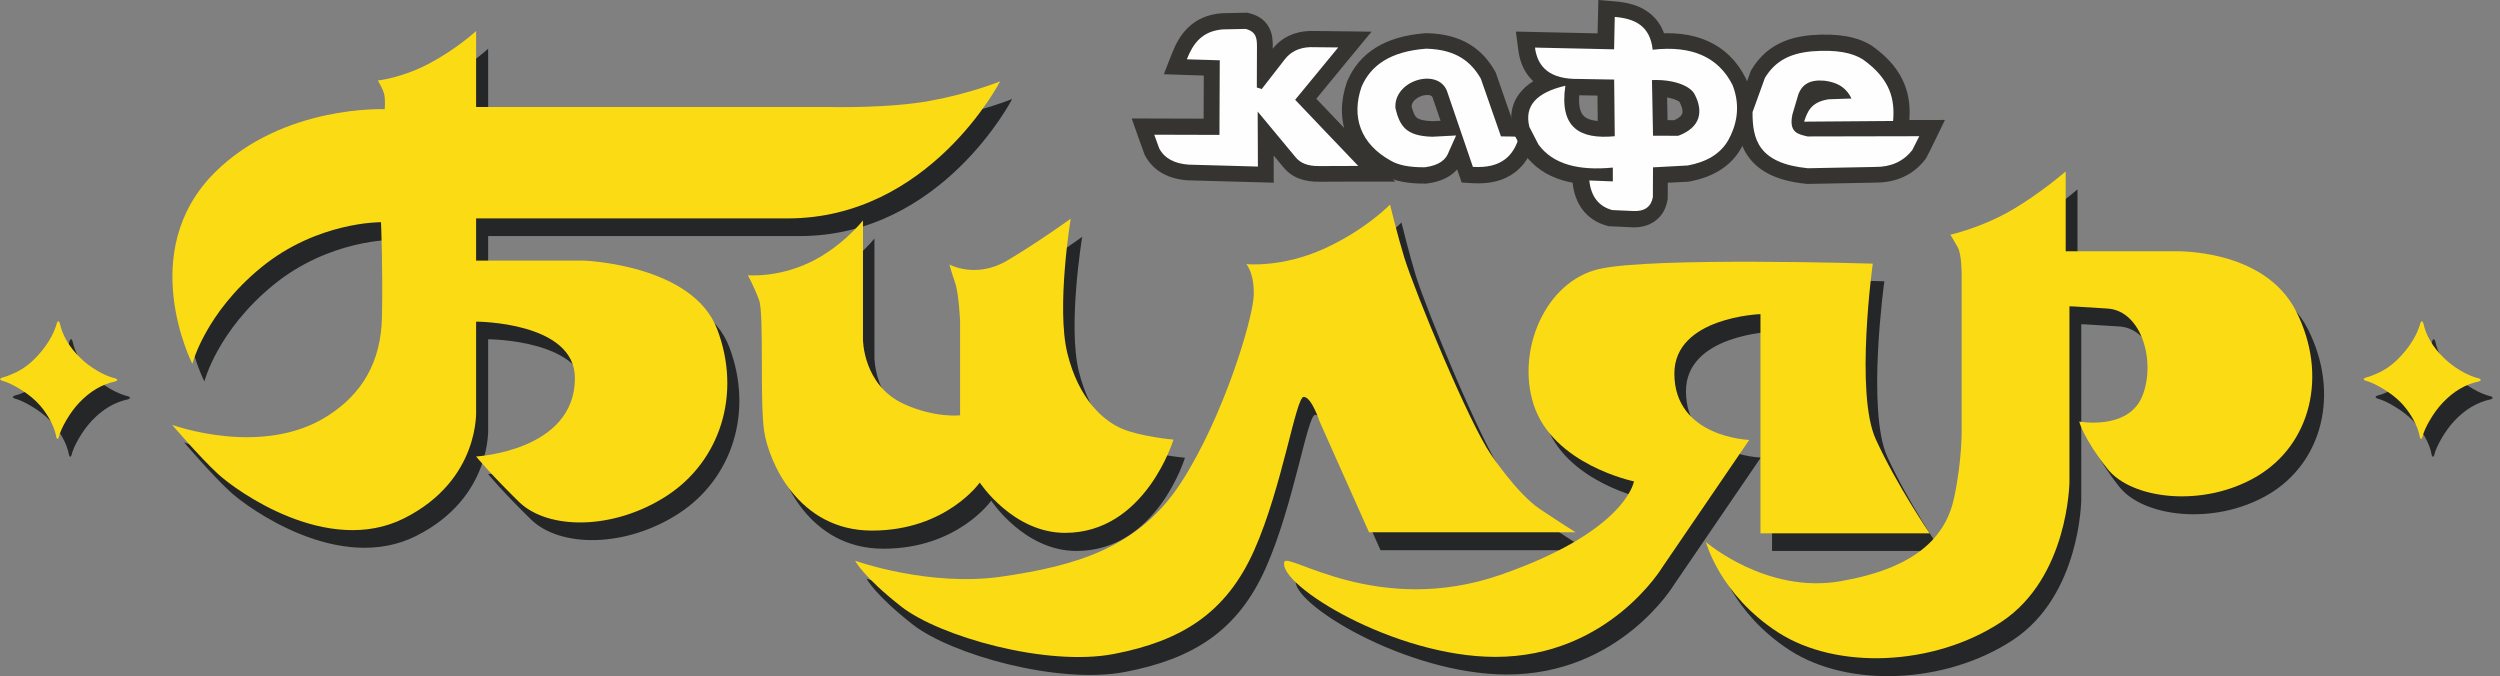
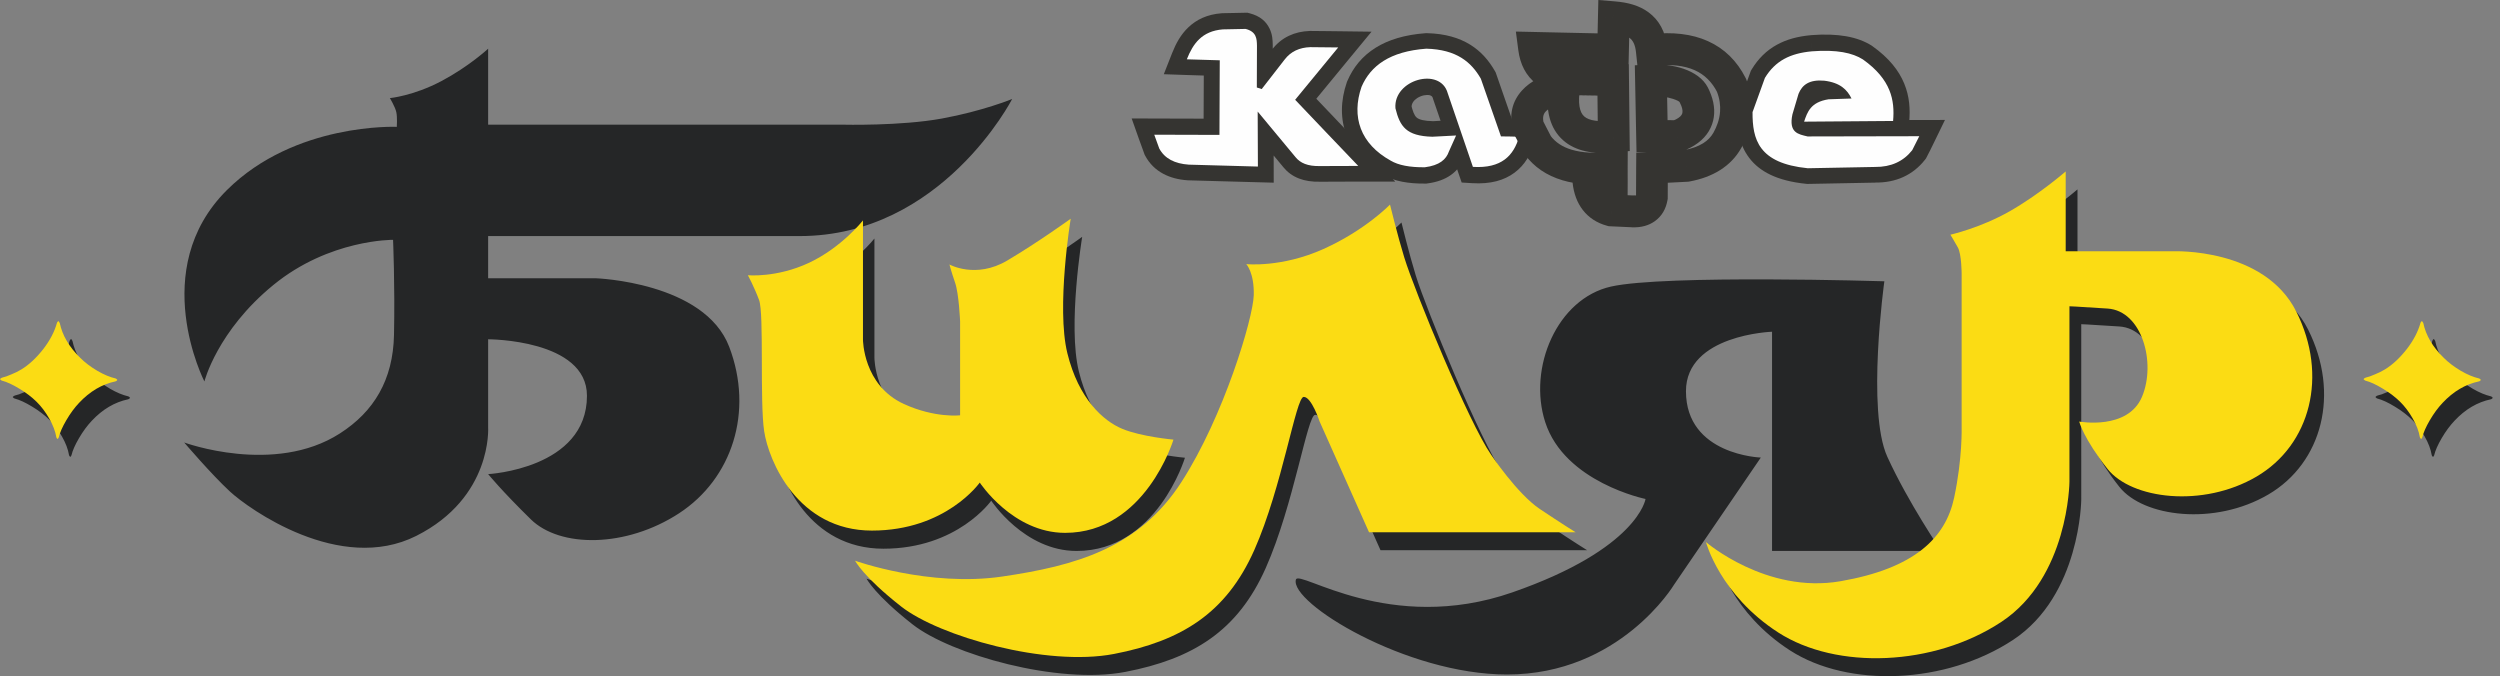
<svg xmlns="http://www.w3.org/2000/svg" width="281" height="76" viewBox="0 0 281 76" fill="none">
  <rect x="0" y="0" width="281" height="76" fill="#808080" stroke="none" />
  <path fill-rule="evenodd" clip-rule="evenodd" d="M273.565 38.093L273.712 38.314C274.004 39.713 274.772 41.02 276.016 42.233C276.54 42.76 277.186 43.251 277.956 43.705C278.676 44.121 279.352 44.403 279.986 44.551C280.098 44.586 280.187 44.717 280.187 44.717C280.187 44.717 280.114 44.845 279.968 44.882C278.456 45.202 277.095 46.003 275.888 47.291C275.377 47.831 274.897 48.48 274.452 49.24C274.007 50.001 273.724 50.644 273.602 51.171L273.529 51.301L273.474 51.356C273.474 51.356 273.364 51.289 273.326 51.155C273.218 50.492 272.953 49.794 272.532 49.058C272.111 48.321 271.639 47.695 271.115 47.18C270.857 46.924 270.564 46.669 270.235 46.418C269.906 46.166 269.546 45.924 269.156 45.691C268.412 45.238 267.76 44.936 267.198 44.79C267.088 44.754 266.998 44.624 266.998 44.624C266.998 44.624 267.094 44.49 267.289 44.44C267.486 44.391 267.71 44.321 267.71 44.321C267.71 44.321 267.984 44.212 268.278 44.091C268.679 43.931 269.051 43.748 269.394 43.539C270.26 43.011 271.089 42.239 271.883 41.221C272.625 40.251 273.132 39.278 273.401 38.296C273.437 38.186 273.565 38.093 273.565 38.093ZM7.998 38.093L8.143 38.314C8.435 39.713 9.204 41.02 10.449 42.233C10.972 42.76 11.618 43.251 12.387 43.705C13.107 44.121 13.785 44.403 14.417 44.551C14.527 44.586 14.62 44.717 14.62 44.717C14.62 44.717 14.546 44.845 14.399 44.882C12.887 45.202 11.528 46.003 10.321 47.291C9.809 47.831 9.33 48.48 8.884 49.24C8.438 50.001 8.155 50.644 8.033 51.171L7.96 51.301L7.905 51.356C7.905 51.356 7.797 51.289 7.759 51.155C7.649 50.492 7.384 49.794 6.963 49.058C6.543 48.321 6.07 47.695 5.546 47.18C5.288 46.924 4.997 46.669 4.666 46.418C4.339 46.166 3.978 45.924 3.589 45.691C2.844 45.238 2.191 44.936 1.631 44.79C1.521 44.754 1.428 44.624 1.428 44.624C1.428 44.624 1.527 44.49 1.722 44.44C1.916 44.391 2.141 44.321 2.141 44.321C2.141 44.321 2.417 44.212 2.71 44.091C3.112 43.931 3.484 43.748 3.825 43.539C4.692 43.011 5.52 42.239 6.314 41.221C7.058 40.251 7.564 39.278 7.832 38.296C7.87 38.186 7.998 38.093 7.998 38.093ZM193.079 62.945C193.079 62.945 199.852 68.787 208.182 67.348C216.513 65.908 220.011 62.482 220.973 57.949C221.922 53.473 221.815 50.063 221.815 49.905V32.8C221.815 32.8 221.814 30.599 221.393 29.837C220.974 29.075 220.552 28.397 220.552 28.397C220.552 28.397 223.917 27.635 227.2 25.773C230.481 23.909 233.51 21.286 233.51 21.286V30.26H245.627C245.627 30.26 255.81 29.837 259.428 37.034C263.046 44.231 261.028 52.022 254.969 55.578C248.912 59.133 240.917 58.118 238.222 54.73C235.531 51.344 235.026 49.397 235.026 49.397C235.026 49.397 240.496 50.412 242.093 46.602C243.693 42.791 242.093 36.95 238.222 36.696C234.354 36.441 233.932 36.441 233.932 36.441L233.933 56.17C233.933 56.17 233.848 66.924 226.275 71.92C218.702 76.916 207.763 77.338 201.198 73.106C194.635 68.872 193.079 62.945 193.079 62.945ZM199.178 61.928V37.287C199.178 37.287 189.502 37.612 189.502 43.97C189.502 51.159 197.916 51.429 197.916 51.429L188.155 65.731C188.155 65.731 182.096 75.814 169.39 75.814C158.033 75.814 144.927 67.731 145.66 65.146C146 63.96 156.182 71.379 169.98 66.586C184.117 61.675 184.959 56.085 184.959 56.085C184.959 56.085 175.871 54.223 173.683 47.45C171.707 41.332 175.028 33.562 181.086 32.207C187.146 30.852 211.801 31.616 211.801 31.616C211.801 31.616 209.781 46.18 212.136 51.344C214.494 56.509 218.196 61.928 218.196 61.928H199.178ZM141.37 31.7C141.37 31.7 145.325 32.122 150.037 30.005C154.748 27.89 157.525 25.011 157.525 25.011C157.525 25.011 158.389 28.548 159.125 30.938C160.329 34.852 166.415 49.567 168.886 53.122C168.886 53.122 171.83 57.525 174.356 59.218C176.879 60.912 178.393 61.843 178.393 61.843H155.169L149.617 49.397C149.617 49.397 148.711 46.624 147.829 46.624C146.945 46.624 145.43 56.721 142.274 63.834C139.119 70.945 134.071 74.057 126.497 75.519C118.923 76.979 106.869 73.551 102.578 70.184C98.286 66.818 97.403 65.041 97.403 65.041C97.403 65.041 105.734 68.025 113.938 66.818C122.144 65.611 129.272 63.643 134.071 56.213C138.867 48.783 142.147 37.734 142.211 35.193C142.274 32.652 141.37 31.7 141.37 31.7ZM85.35 32.969C85.35 32.969 88.567 33.286 92.228 31.573C95.888 29.857 98.286 26.809 98.286 26.809V40.21C98.286 40.21 98.286 45.345 102.893 47.45C106.396 49.048 109.204 48.719 109.204 48.719V38.177C109.204 38.177 109.078 35.066 108.636 33.795C108.195 32.526 108.005 31.764 108.005 31.764C108.005 31.764 110.972 33.414 114.505 31.319C118.041 29.223 121.638 26.62 121.638 26.62C121.638 26.62 119.996 36.591 121.26 41.733C122.522 46.878 125.299 49.355 127.443 50.243C129.589 51.132 133.187 51.45 133.187 51.45C133.187 51.45 130.031 61.928 121.005 61.928C115.116 61.928 111.414 56.277 111.414 56.277C111.414 56.277 107.627 61.675 99.296 61.675C90.966 61.675 87.684 53.863 87.178 50.498C86.674 47.131 87.178 37.289 86.611 35.764C86.043 34.239 85.35 32.969 85.35 32.969ZM20.703 49.736C20.703 49.736 30.826 53.458 38.205 48.719C42.031 46.262 44.18 42.707 44.285 37.644C44.402 32.07 44.18 26.958 44.18 26.958C44.18 26.958 37.027 26.873 30.716 32.04C24.406 37.203 22.975 42.876 22.975 42.876C22.975 42.876 16.528 30.298 25.499 21.37C33.157 13.749 44.6 14.258 44.6 14.258C44.6 14.258 44.673 13.219 44.548 12.617C44.422 12.013 43.822 11.029 43.822 11.029C43.822 11.029 46.473 10.774 49.596 9.124C52.721 7.472 54.867 5.472 54.867 5.472V14.013H94.752C94.752 14.013 101.232 14.173 105.859 13.325C110.488 12.48 113.769 11.125 113.769 11.125C113.769 11.125 105.859 26.535 89.871 26.535C73.884 26.533 54.867 26.535 54.867 26.535V31.278H66.984C66.984 31.278 79.185 31.698 81.963 38.982C84.738 46.264 82.298 53.799 76.324 57.696C70.35 61.59 62.946 61.59 59.663 58.371C56.381 55.155 54.867 53.291 54.867 53.291C54.867 53.291 65.974 52.699 65.974 44.485C65.974 38.133 54.867 38.135 54.867 38.135V48.042C54.867 48.042 55.371 55.916 46.787 60.235C38.205 64.553 27.939 57.187 25.836 55.239C23.733 53.291 20.703 49.736 20.703 49.736Z" fill="#252627" />
  <path fill-rule="evenodd" clip-rule="evenodd" d="M6.57 36.082L6.715 36.301C7.008 37.702 7.776 39.007 9.019 40.221C9.544 40.747 10.19 41.238 10.96 41.692C11.679 42.108 12.356 42.392 12.99 42.538C13.099 42.575 13.191 42.704 13.191 42.704C13.191 42.704 13.118 42.834 12.971 42.869C11.459 43.189 10.099 43.992 8.892 45.278C8.381 45.818 7.901 46.467 7.456 47.229C7.011 47.99 6.726 48.633 6.605 49.159L6.532 49.29L6.477 49.345C6.477 49.345 6.368 49.277 6.331 49.142C6.221 48.479 5.956 47.781 5.535 47.045C5.113 46.309 4.642 45.684 4.117 45.167C3.86 44.913 3.568 44.657 3.239 44.405C2.909 44.155 2.55 43.911 2.16 43.679C1.416 43.225 0.762 42.925 0.203 42.779C0.093 42.741 0 42.611 0 42.611C0 42.611 0.098 42.477 0.294 42.428C0.488 42.38 0.713 42.308 0.713 42.308C0.713 42.308 0.988 42.201 1.282 42.079C1.684 41.919 2.056 41.735 2.397 41.526C3.263 40.999 4.092 40.227 4.886 39.209C5.628 38.24 6.136 37.266 6.403 36.285C6.441 36.175 6.57 36.082 6.57 36.082Z" fill="#FBDC14" />
-   <path fill-rule="evenodd" clip-rule="evenodd" d="M19.35 47.752C19.35 47.752 29.471 51.475 36.853 46.735C40.678 44.28 42.825 40.724 42.932 35.66C43.048 30.087 42.825 24.974 42.825 24.974C42.825 24.974 35.675 24.89 29.362 30.055C23.052 35.219 21.621 40.893 21.621 40.893C21.621 40.893 15.176 28.315 24.146 19.385C31.803 11.765 43.248 12.274 43.248 12.274C43.248 12.274 43.321 11.236 43.194 10.633C43.068 10.031 42.469 9.046 42.469 9.046C42.469 9.046 45.119 8.791 48.243 7.141C51.366 5.489 53.514 3.489 53.514 3.489V12.03H93.399C93.399 12.03 99.879 12.189 104.506 11.341C109.135 10.495 112.415 9.14 112.415 9.14C112.415 9.14 104.506 24.55 88.519 24.55C72.53 24.55 53.514 24.55 53.514 24.55V29.293H65.63C65.63 29.293 77.832 29.716 80.609 36.998C83.386 44.28 80.946 51.816 74.971 55.712C68.997 59.606 61.591 59.606 58.309 56.388C55.029 53.171 53.514 51.307 53.514 51.307C53.514 51.307 64.621 50.716 64.621 42.502C64.621 36.15 53.514 36.152 53.514 36.152V46.06C53.514 46.06 54.018 53.933 45.435 58.252C36.853 62.57 26.585 55.203 24.483 53.256C22.38 51.307 19.35 47.752 19.35 47.752Z" fill="#FBDC14" />
  <path fill-rule="evenodd" clip-rule="evenodd" d="M84.06 30.934C84.06 30.934 87.279 31.251 90.938 29.537C94.601 27.822 96.998 24.774 96.998 24.774V38.173C96.998 38.173 96.998 43.31 101.605 45.413C105.106 47.011 107.916 46.682 107.916 46.682V36.142C107.916 36.142 107.79 33.03 107.348 31.759C106.908 30.489 106.717 29.729 106.717 29.729C106.717 29.729 109.683 31.379 113.217 29.283C116.751 27.186 120.348 24.583 120.348 24.583C120.348 24.583 118.708 34.554 119.97 39.697C121.232 44.841 124.009 47.318 126.155 48.206C128.301 49.096 131.898 49.413 131.898 49.413C131.898 49.413 128.741 59.893 119.717 59.893C113.828 59.893 110.125 54.242 110.125 54.242C110.125 54.242 106.337 59.638 98.008 59.638C89.678 59.638 86.397 51.828 85.891 48.461C85.386 45.096 85.891 35.252 85.322 33.729C84.755 32.204 84.06 30.934 84.06 30.934Z" fill="#FBDC14" />
  <path fill-rule="evenodd" clip-rule="evenodd" d="M140.082 29.686C140.082 29.686 144.035 30.109 148.749 27.992C153.46 25.876 156.237 22.997 156.237 22.997C156.237 22.997 157.101 26.535 157.836 28.924C159.041 32.838 165.125 47.553 167.598 51.109C167.598 51.109 170.542 55.512 173.066 57.205C175.591 58.897 177.105 59.83 177.105 59.83H153.881L148.327 47.383C148.327 47.383 147.422 44.61 146.539 44.61C145.655 44.61 144.14 54.707 140.986 61.82C137.829 68.931 132.782 72.044 125.208 73.505C117.635 74.965 105.581 71.536 101.29 68.17C96.998 64.804 96.114 63.026 96.114 63.026C96.114 63.026 104.444 66.011 112.65 64.804C120.854 63.597 127.984 61.628 132.782 54.198C137.578 46.77 140.858 35.72 140.922 33.18C140.986 30.639 140.082 29.686 140.082 29.686Z" fill="#FBDC14" />
-   <path fill-rule="evenodd" clip-rule="evenodd" d="M197.877 59.948V35.307C197.877 35.307 188.199 35.63 188.199 41.99C188.199 49.179 196.615 49.447 196.615 49.447L186.853 63.751C186.853 63.751 180.795 73.833 168.088 73.833C156.729 73.833 143.625 65.751 144.359 63.164C144.697 61.98 154.881 69.397 168.678 64.606C182.814 59.694 183.657 54.105 183.657 54.105C183.657 54.105 174.567 52.243 172.38 45.468C170.403 39.352 173.726 31.582 179.784 30.227C185.844 28.872 210.499 29.634 210.499 29.634C210.499 29.634 208.48 44.199 210.834 49.364C213.192 54.529 216.894 59.948 216.894 59.948H197.877Z" fill="#FBDC14" />
  <path fill-rule="evenodd" clip-rule="evenodd" d="M191.751 60.929C191.751 60.929 198.526 66.773 206.857 65.332C215.187 63.894 218.685 60.466 219.647 55.934C220.596 51.459 220.488 48.048 220.488 47.891L220.489 30.785C220.489 30.785 220.486 28.584 220.067 27.823C219.647 27.061 219.224 26.382 219.224 26.382C219.224 26.382 222.59 25.621 225.872 23.757C229.155 21.895 232.184 19.27 232.184 19.27V28.244H244.301C244.301 28.244 254.484 27.823 258.102 35.02C261.72 42.217 259.701 50.006 253.643 53.564C247.586 57.119 239.589 56.103 236.896 52.716C234.205 49.33 233.7 47.382 233.7 47.382C233.7 47.382 239.17 48.397 240.767 44.587C242.366 40.777 240.767 34.935 236.896 34.682C233.026 34.426 232.606 34.426 232.606 34.426V54.157C232.606 54.157 232.521 64.909 224.947 69.905C217.374 74.901 206.437 75.324 199.872 71.091C193.309 66.858 191.751 60.929 191.751 60.929Z" fill="#FBDC14" />
  <path fill-rule="evenodd" clip-rule="evenodd" d="M272.229 36.082L272.376 36.301C272.668 37.702 273.437 39.007 274.68 40.221C275.204 40.747 275.851 41.238 276.619 41.692C277.338 42.108 278.015 42.392 278.649 42.538C278.76 42.575 278.852 42.704 278.852 42.704C278.852 42.704 278.778 42.834 278.631 42.869C277.12 43.189 275.759 43.992 274.552 45.278C274.04 45.818 273.562 46.467 273.115 47.229C272.671 47.99 272.388 48.633 272.266 49.159L272.193 49.29L272.138 49.345C272.138 49.345 272.028 49.277 271.99 49.142C271.882 48.479 271.617 47.781 271.196 47.045C270.774 46.309 270.303 45.684 269.779 45.167C269.521 44.913 269.229 44.657 268.898 44.405C268.569 44.155 268.209 43.911 267.819 43.679C267.077 43.225 266.424 42.925 265.862 42.779C265.752 42.741 265.661 42.611 265.661 42.611C265.661 42.611 265.758 42.477 265.953 42.428C266.15 42.38 266.372 42.308 266.372 42.308C266.372 42.308 266.648 42.201 266.941 42.079C267.343 41.919 267.715 41.735 268.058 41.526C268.924 40.999 269.753 40.227 270.545 39.209C271.289 38.24 271.795 37.266 272.065 36.285C272.101 36.175 272.229 36.082 272.229 36.082Z" fill="#FBDC14" />
  <path d="M135.278 15.132C135.282 13.719 135.289 12.305 135.296 10.889L138.858 10.892C138.85 12.308 138.844 13.722 138.84 15.135L135.278 15.132ZM135.296 10.889C135.302 9.511 135.31 8.13 135.313 6.746L138.875 6.749C138.872 8.133 138.864 9.514 138.858 10.892L135.296 10.889ZM137.151 4.955L138.879 5.003L138.875 6.749L137.095 6.748L137.151 4.955ZM137.037 8.538C136.412 8.522 135.791 8.505 135.174 8.487L135.289 4.904C135.906 4.922 136.526 4.939 137.151 4.955L137.037 8.538ZM135.174 8.487C134.505 8.467 133.877 8.449 133.327 8.429L133.461 4.846C134.13 4.869 134.728 4.887 135.289 4.904L135.174 8.487ZM133.327 8.429L130.811 8.342L131.74 5.984L133.394 6.638L133.327 8.429ZM131.74 5.984C132.17 4.893 132.717 3.882 133.572 3.072L136.014 5.669C135.605 6.057 135.305 6.636 135.048 7.29L131.74 5.984ZM133.572 3.072C134.488 2.201 135.677 1.618 137.306 1.49L137.576 5.059C136.852 5.115 136.36 5.34 136.014 5.669L133.572 3.072ZM137.306 1.49L137.41 1.484L137.442 3.274L137.306 1.49ZM137.41 1.484C137.837 1.476 138.263 1.468 138.69 1.459L138.754 5.039C138.327 5.048 137.901 5.057 137.473 5.065L137.41 1.484ZM138.69 1.459C139.117 1.45 139.544 1.441 139.97 1.432L140.033 5.013C139.606 5.022 139.181 5.032 138.754 5.039L138.69 1.459ZM139.97 1.432L140.202 1.427L140.449 1.49L140.002 3.223L139.97 1.432ZM140.449 1.49C141.651 1.801 142.308 2.418 142.688 3.191L139.496 4.789C139.446 4.686 139.574 4.96 139.554 4.955L140.449 1.49ZM142.688 3.191C143.023 3.873 143.046 4.477 143.057 5.074L139.496 5.151C139.492 4.96 139.504 4.803 139.496 4.789L142.688 3.191ZM143.057 5.074V5.114L141.277 5.112L143.057 5.074ZM143.057 5.114L143.055 5.832L139.493 5.829L139.495 5.111L143.057 5.114ZM143.055 5.832L143.042 9.808L139.481 9.805L139.493 5.829L143.055 5.832ZM140.736 11.52L139.477 11.136L139.481 9.805L141.261 9.807L140.736 11.52ZM141.787 8.092C141.81 8.1 141.933 8.141 142.103 8.197L140.981 11.596C140.963 11.59 140.944 11.584 140.736 11.52L141.787 8.092ZM142.103 8.197C142.11 8.2 142.115 8.202 142.334 8.269L141.281 11.695C141.238 11.683 141.152 11.652 140.981 11.596L142.103 8.197ZM143.204 11.09L142.449 12.055L141.281 11.695L141.809 9.982L143.204 11.09ZM140.411 8.874L140.544 8.706L143.336 10.922L143.204 11.09L140.411 8.874ZM140.544 8.706C141.287 7.755 142.04 6.793 142.955 5.599L145.777 7.784C145.093 8.679 144.209 9.807 143.336 10.922L140.544 8.706ZM145.782 7.769L145.777 7.784L144.366 6.691L145.782 7.769ZM142.95 5.612C143.487 4.899 144.13 4.376 144.866 4.026L146.396 7.26C146.16 7.373 145.954 7.54 145.782 7.769L142.95 5.612ZM144.866 4.026C145.581 3.684 146.367 3.509 147.213 3.48L147.315 7.06C146.963 7.072 146.654 7.136 146.396 7.26L144.866 4.026ZM147.213 3.48L147.281 3.479L147.265 5.271L147.213 3.48ZM147.281 3.479C147.851 3.483 148.377 3.488 148.86 3.494L148.806 7.075C148.24 7.069 147.719 7.065 147.246 7.062L147.281 3.479ZM148.86 3.494C149.385 3.498 149.91 3.504 150.436 3.512L150.381 7.095C149.856 7.088 149.33 7.082 148.806 7.075L148.86 3.494ZM150.436 3.512L154.16 3.561L151.776 6.451L150.409 5.303L150.436 3.512ZM151.776 6.451C151.168 7.188 150.288 8.258 149.414 9.323L146.669 7.037C147.362 6.195 148.06 5.346 149.042 4.155L151.776 6.451ZM149.414 9.323C148.664 10.235 147.92 11.142 146.936 12.333L144.201 10.038C144.858 9.243 145.76 8.144 146.669 7.037L149.414 9.323ZM144.277 12.423L143.186 11.267L144.201 10.038L145.568 11.186L144.277 12.423ZM146.859 9.948C148.284 11.457 149.66 12.896 151.046 14.342L148.484 16.837C147.047 15.334 145.619 13.842 144.277 12.423L146.859 9.948ZM151.046 14.342C152.034 15.374 153.026 16.41 153.948 17.38L151.377 19.864C150.363 18.8 149.423 17.817 148.484 16.837L151.046 14.342ZM153.948 17.38L156.828 20.408L152.654 20.413L152.661 18.622L153.948 17.38ZM152.654 20.413C151.903 20.414 151.174 20.416 150.516 20.417L150.511 16.836C151.275 16.832 151.976 16.832 152.669 16.831L152.654 20.413ZM150.516 20.417C149.804 20.419 149.095 20.422 148.383 20.428L148.379 16.846C149.09 16.84 149.799 16.837 150.511 16.836L150.516 20.417ZM148.339 16.846H148.379L148.38 18.637L148.339 16.846ZM148.421 20.426C147.455 20.451 146.669 20.32 146.018 20.068L147.307 16.718C147.548 16.81 147.882 16.857 148.339 16.846L148.421 20.426ZM146.018 20.068C145.265 19.779 144.697 19.34 144.252 18.796L147.001 16.508C147.071 16.592 147.169 16.665 147.307 16.718L146.018 20.068ZM146.996 16.503L147.001 16.508L145.626 17.653L146.996 16.503ZM144.256 18.8C143.337 17.686 142.543 16.732 141.749 15.779L144.48 13.472C145.361 14.528 146.242 15.586 146.996 16.503L144.256 18.8ZM141.749 15.779C141.162 15.075 140.577 14.371 139.992 13.665L142.723 11.357C143.307 12.064 143.893 12.768 144.48 13.472L141.749 15.779ZM139.577 12.53L139.538 7.513L142.723 11.357L141.357 12.512L139.577 12.53ZM143.138 12.493C143.145 13.539 143.151 14.574 143.154 15.6L139.594 15.616C139.589 14.582 139.585 13.55 139.577 12.53L143.138 12.493ZM143.154 15.6C143.159 16.63 143.16 17.659 143.163 18.683L139.602 18.7C139.6 17.675 139.597 16.647 139.594 15.616L143.154 15.6ZM143.163 18.683L143.167 20.533L141.325 20.483L141.382 18.692L143.163 18.683ZM141.325 20.483C140.007 20.448 138.699 20.411 137.404 20.376L137.518 16.793C138.814 16.828 140.121 16.865 141.44 16.9L141.325 20.483ZM137.404 20.376C136.107 20.34 134.824 20.304 133.553 20.269L133.667 16.686C134.938 16.721 136.221 16.756 137.518 16.793L137.404 20.376ZM133.553 20.269L133.478 20.265L133.61 18.477L133.553 20.269ZM133.478 20.265C132.442 20.193 131.527 19.952 130.742 19.53L132.429 16.372C132.754 16.547 133.194 16.651 133.742 16.689L133.478 20.265ZM130.742 19.53C129.877 19.064 129.201 18.399 128.729 17.52L131.859 15.802C131.995 16.052 132.185 16.241 132.429 16.372L130.742 19.53ZM128.729 17.52L128.651 17.375L128.613 17.268L130.294 16.662L128.729 17.52ZM128.613 17.268C128.451 16.811 128.397 16.665 128.343 16.518L131.686 15.264C131.821 15.63 131.955 15.996 131.975 16.054L128.613 17.268ZM128.343 16.518C128.209 16.151 128.073 15.782 128.051 15.72L131.413 14.505C131.576 14.964 131.631 15.115 131.686 15.264L128.343 16.518ZM128.051 15.72L127.2 13.315L129.739 13.321L129.732 15.112L128.051 15.72ZM129.739 13.321C130.748 13.324 131.583 13.327 132.422 13.33L132.385 16.912C131.436 16.909 130.489 16.904 129.724 16.903L129.739 13.321ZM132.422 13.33C133.976 13.336 135.543 13.342 137.067 13.342L137.052 16.924C135.442 16.924 133.908 16.918 132.385 16.912L132.422 13.33ZM138.84 15.135L138.835 16.924H137.052L137.059 15.133L138.84 15.135Z" fill="#353431" />
  <path d="M137.066 15.162C137.073 12.374 137.093 9.584 137.101 6.777C135.849 6.742 134.619 6.708 133.4 6.667C134.088 4.92 135.092 3.488 137.448 3.303C138.302 3.286 139.155 3.27 140.009 3.251C141.231 3.565 141.267 4.352 141.283 5.141C141.278 6.71 141.272 8.276 141.267 9.835C141.449 9.89 141.632 9.954 141.815 10.011C142.665 8.922 143.529 7.822 144.372 6.72C145.081 5.777 146.071 5.341 147.271 5.3C148.312 5.307 149.363 5.318 150.415 5.332C148.78 7.313 147.17 9.281 145.575 11.215C147.9 13.678 150.282 16.144 152.667 18.651C151.223 18.652 149.811 18.655 148.386 18.666C146.961 18.701 146.148 18.309 145.632 17.681C144.209 15.953 142.782 14.254 141.363 12.541C141.379 14.606 141.383 16.672 141.388 18.721C138.753 18.649 136.157 18.578 133.617 18.506C132.032 18.396 130.907 17.819 130.3 16.691C130.117 16.171 129.922 15.662 129.738 15.141C132.153 15.147 134.589 15.162 137.066 15.162Z" fill="#FEFEFE" />
  <path d="M161.273 16.349C161.501 15.833 161.585 15.645 161.669 15.459L164.909 16.935C164.729 17.332 164.551 17.729 164.522 17.796L161.273 16.349ZM161.669 15.459C161.85 15.057 162.033 14.653 162.079 14.55L165.328 15.996C165.101 16.509 165.005 16.721 164.909 16.935L161.669 15.459ZM163.612 13.483L166.506 13.326L165.328 15.996L163.704 15.273L163.612 13.483ZM163.794 17.063C163.533 17.076 163.111 17.098 162.687 17.119L162.526 13.54C162.832 13.524 163.141 13.509 163.612 13.483L163.794 17.063ZM162.687 17.119C161.873 17.162 161.201 17.194 161.128 17.198L160.938 13.629C162.052 13.563 162.286 13.553 162.526 13.54L162.687 17.119ZM161.128 17.198L160.976 17.206L161.033 15.414L161.128 17.198ZM160.976 17.206C159.052 17.154 157.79 16.712 156.862 15.894L159.224 13.204C159.509 13.455 160.07 13.595 161.09 13.623L160.976 17.206ZM156.862 15.894C155.922 15.062 155.491 13.999 155.16 12.649L158.613 11.78C158.782 12.466 158.953 12.964 159.224 13.204L156.862 15.894ZM155.16 12.649L155.115 12.472L155.108 12.361L156.886 12.215L155.16 12.649ZM155.108 12.361C154.957 10.444 155.958 8.936 157.359 8.026L159.29 11.027C158.909 11.276 158.633 11.645 158.667 12.067L155.108 12.361ZM157.359 8.026C157.964 7.633 158.65 7.356 159.346 7.213L160.051 10.715C159.785 10.77 159.523 10.877 159.29 11.027L157.359 8.026ZM159.346 7.213C160.073 7.063 160.82 7.056 161.51 7.213L160.706 10.706C160.512 10.662 160.285 10.668 160.051 10.715L159.346 7.213ZM161.51 7.213L161.506 7.208L161.108 8.959L161.51 7.213ZM161.506 7.208C162.888 7.52 164.034 8.421 164.478 10.037L161.044 11.005C161 10.841 160.87 10.747 160.71 10.71L161.506 7.208ZM161.075 11.114L161.044 11.005L162.762 10.521L161.075 11.114ZM164.447 9.928C165.299 12.413 164.624 10.46 165.641 13.438L162.277 14.614C162.059 13.976 162.725 15.927 161.075 11.114L164.447 9.928ZM165.641 13.438C165.853 14.06 166.068 14.693 167.278 18.209L163.906 19.395C163.788 19.05 163.152 17.178 162.277 14.614L165.641 13.438ZM165.481 20.589L164.292 20.516L163.906 19.395L165.592 18.802L165.481 20.589ZM165.703 17.014C166.857 17.085 167.622 16.901 168.113 16.537L170.222 19.417C169.072 20.268 167.544 20.716 165.481 20.589L165.703 17.014ZM168.113 16.537C168.575 16.195 168.873 15.622 169.076 14.92L172.498 15.907C172.089 17.325 171.399 18.546 170.222 19.417L168.113 16.537ZM170.839 13.626L173.138 13.684L172.498 15.907L170.788 15.414L170.839 13.626ZM170.734 17.2C166.561 17.096 172.002 17.238 170.361 17.195L170.455 13.612C172.35 13.661 166.918 13.53 170.839 13.626L170.734 17.2ZM170.361 17.195L170.356 17.191L170.408 15.403L170.361 17.195ZM170.356 17.191C169.895 17.178 169.425 17.166 168.739 17.165L168.756 13.582C169.174 13.583 169.823 13.6 170.46 13.617L170.356 17.191ZM168.739 17.165L167.488 17.162L167.07 15.976L168.747 15.374L168.739 17.165ZM167.07 15.976C166.441 14.185 166.049 13.07 165.929 12.724L169.291 11.529C169.924 13.344 170.291 14.393 170.423 14.771L167.07 15.976ZM165.929 12.724C165.551 11.643 165.176 10.564 164.804 9.485L168.166 8.29C168.54 9.369 168.915 10.448 169.291 11.529L165.929 12.724ZM168.026 7.985L168.114 8.138L168.166 8.29L166.485 8.888L168.026 7.985ZM164.944 9.791C164.543 9.095 164.048 8.488 163.361 8.065L165.237 5.013C166.494 5.789 167.357 6.822 168.026 7.985L164.944 9.791ZM163.361 8.065C162.64 7.62 161.663 7.339 160.299 7.303L160.404 3.729C162.457 3.783 164.012 4.259 165.237 5.013L163.361 8.065ZM160.226 3.732L160.296 3.727L160.404 3.729L160.352 5.516L160.226 3.732ZM160.477 7.3C158.74 7.429 157.444 7.815 156.501 8.403L154.628 5.361C156.047 4.477 157.879 3.907 160.226 3.732L160.477 7.3ZM156.501 8.403C155.649 8.935 155.073 9.653 154.704 10.511L151.446 9.093C152.099 7.575 153.119 6.303 154.628 5.361L156.501 8.403ZM151.392 9.218L151.446 9.093L153.075 9.802L151.392 9.218ZM154.757 10.386C154.309 11.686 154.277 12.885 154.681 13.906L151.369 15.251C150.641 13.405 150.658 11.351 151.392 9.218L154.757 10.386ZM154.681 13.906C155.081 14.917 155.92 15.815 157.22 16.534L155.493 19.672C153.434 18.532 152.069 17.017 151.369 15.251L154.681 13.906ZM157.22 16.534L157.264 16.558L156.358 18.104L157.22 16.534ZM157.264 16.558C157.528 16.714 157.876 16.834 158.308 16.918L157.621 20.429C156.775 20.265 156.051 20.004 155.449 19.648L157.264 16.558ZM158.308 16.918C158.821 17.017 159.445 17.063 160.183 17.054L160.207 20.635C159.249 20.646 158.388 20.577 157.621 20.429L158.308 16.918ZM160.415 20.622L160.326 20.634L160.207 20.635L160.195 18.844L160.415 20.622ZM159.976 17.066C160.496 16.999 160.829 16.892 161.024 16.753L163.074 19.674C162.408 20.146 161.544 20.477 160.415 20.622L159.976 17.066ZM161.024 16.753C161.117 16.688 161.177 16.596 161.215 16.49L164.58 17.655C164.309 18.441 163.842 19.131 163.074 19.674L161.024 16.753ZM161.215 16.49L161.273 16.349L162.897 17.072L161.215 16.49Z" fill="#353431" />
  <path d="M162.859 17.027C163.124 16.428 163.4 15.829 163.665 15.229C162.77 15.276 161.877 15.317 160.994 15.369C158.05 15.29 157.347 14.208 156.847 12.17C156.595 8.942 161.898 7.476 162.723 10.477C163.666 13.228 164.605 16.006 165.553 18.757C168.77 18.955 170.138 17.491 170.749 15.369C170.08 15.352 169.388 15.33 168.708 15.33C167.946 13.159 167.191 11 166.446 8.843C165.375 6.985 163.73 5.562 160.313 5.472C156.229 5.775 154.058 7.382 153.036 9.758C151.871 13.137 152.906 16.169 156.319 18.059C157.183 18.571 158.46 18.82 160.156 18.8C161.807 18.588 162.551 17.921 162.859 17.027Z" fill="#FEFEFE" />
  <path d="M177.362 10.702C175.326 10.734 173.8 10.278 172.692 9.426L174.874 6.58C175.35 6.945 176.141 7.139 177.319 7.122L177.362 10.702ZM172.692 9.426C171.499 8.509 170.862 7.213 170.656 5.627L174.183 5.145C174.266 5.785 174.483 6.279 174.874 6.58L172.692 9.426ZM170.656 5.627L170.384 3.548L172.466 3.594L172.419 5.386L170.656 5.627ZM172.466 3.594C173.207 3.611 173.951 3.627 174.696 3.644L174.602 7.227C173.855 7.21 173.113 7.194 172.372 7.177L172.466 3.594ZM174.696 3.644C176.891 3.693 179.111 3.742 181.359 3.79L181.265 7.373C179.017 7.325 176.796 7.276 174.602 7.227L174.696 3.644ZM183.089 5.618L183.046 7.412L181.265 7.373L181.312 5.581L183.089 5.618ZM179.537 5.545C179.547 5.066 179.547 4.877 179.569 3.728L183.13 3.79C183.13 3.854 183.129 3.92 183.089 5.618L179.537 5.545ZM179.569 3.728C179.57 3.665 179.572 3.612 179.611 1.904L183.164 1.977C183.152 2.469 183.153 2.641 183.13 3.79L179.569 3.728ZM179.611 1.904L179.655 0L181.544 0.157L181.387 1.94L179.611 1.904ZM181.544 0.157C182.94 0.273 184.234 0.601 185.295 1.384L183.171 4.269C182.725 3.94 182.033 3.789 181.231 3.723L181.544 0.157ZM185.295 1.384C186.436 2.228 187.21 3.499 187.418 5.429L183.88 5.822C183.793 5.02 183.537 4.54 183.171 4.269L185.295 1.384ZM185.848 7.404L184.071 7.608L183.88 5.822L185.648 5.625L185.848 7.404ZM185.448 3.847C188.013 3.554 190.178 3.819 191.958 4.618L190.489 7.892C189.292 7.355 187.751 7.186 185.848 7.404L185.448 3.847ZM191.958 4.618C193.828 5.456 195.236 6.848 196.205 8.762L193.034 10.402C192.442 9.231 191.598 8.389 190.489 7.892L191.958 4.618ZM196.205 8.762L196.26 8.87L196.275 8.91L194.62 9.582L196.205 8.762ZM196.275 8.91C196.826 10.298 196.98 11.612 196.89 12.81L193.335 12.558C193.387 11.863 193.294 11.088 192.964 10.254L196.275 8.91ZM196.89 12.81C196.777 14.323 196.283 15.619 195.718 16.637L192.604 14.89C192.961 14.25 193.27 13.453 193.335 12.558L196.89 12.81ZM195.718 16.637L195.713 16.641L194.16 15.764L195.718 16.637ZM195.713 16.641C195.135 17.67 194.332 18.495 193.323 19.129L191.441 16.097C191.936 15.786 192.33 15.384 192.609 14.886L195.713 16.641ZM193.323 19.129C192.352 19.74 191.205 20.159 189.902 20.4L189.277 16.875C190.138 16.716 190.865 16.46 191.441 16.097L193.323 19.129ZM189.902 20.4L189.781 20.421L189.69 20.427L189.589 18.638L189.902 20.4ZM189.69 20.427C189.647 20.429 188.513 20.488 187.373 20.546L187.203 16.977C187.596 16.957 187.992 16.936 189.489 16.847L189.69 20.427ZM187.373 20.546C187.2 20.555 187.712 20.529 185.776 20.636L185.595 17.058C186.459 17.009 185.962 17.041 187.203 16.977L187.373 20.546ZM183.905 18.835L183.917 17.149L185.595 17.058L185.685 18.847L183.905 18.835ZM187.466 18.857C187.462 19.443 187.46 19.99 187.459 20.537L183.897 20.532C183.898 19.955 183.9 19.375 183.905 18.835L187.466 18.857ZM187.459 20.537C187.457 21.104 187.456 21.672 187.453 22.2L183.891 22.177C183.895 21.602 183.895 21.067 183.897 20.532L187.459 20.537ZM187.453 22.2L187.451 22.352L187.425 22.498L185.671 22.188L187.453 22.2ZM187.425 22.498C187.248 23.5 186.784 24.3 186.005 24.859L183.946 21.948C183.976 21.927 183.906 21.945 183.917 21.878L187.425 22.498ZM186.005 24.859C185.316 25.353 184.45 25.595 183.399 25.548L183.572 21.965C183.796 21.974 183.917 21.968 183.946 21.948L186.005 24.859ZM183.399 25.548L183.394 25.544L183.485 23.756L183.399 25.548ZM183.394 25.544C182.966 25.522 182.685 25.512 182.408 25.499L182.571 21.925C182.954 21.942 183.338 21.957 183.577 21.97L183.394 25.544ZM182.408 25.499C181.884 25.476 181.364 25.455 181 25.435L181.202 21.86C181.756 21.89 182.163 21.907 182.571 21.925L182.408 25.499ZM181 25.435L180.808 25.425L180.628 25.374L181.1 23.648L181 25.435ZM180.628 25.374C179.498 25.065 178.586 24.48 177.909 23.605L180.719 21.395C180.911 21.643 181.198 21.817 181.573 21.919L180.628 25.374ZM177.909 23.605C177.278 22.791 176.888 21.765 176.757 20.519L180.294 20.125C180.353 20.688 180.497 21.11 180.719 21.395L177.909 23.605ZM176.757 20.519L176.54 18.461L178.593 18.531L178.526 20.322L176.757 20.519ZM178.593 18.531C178.613 18.531 179.351 18.563 180.131 18.595L179.966 22.169C179.733 22.16 179.5 22.149 178.459 22.114L178.593 18.531ZM180.131 18.595C180.564 18.614 180.998 18.632 181.244 18.641L181.1 22.215C180.594 22.195 180.28 22.183 179.966 22.169L180.131 18.595ZM182.952 20.429L182.943 22.284L181.1 22.215L181.172 20.427L182.952 20.429ZM179.392 20.426C179.392 20.16 179.392 19.914 179.39 19.668L182.95 19.632C182.952 19.906 182.954 20.18 182.952 20.429L179.392 20.426ZM179.39 19.668C179.389 19.394 179.387 19.121 179.387 18.871L182.949 18.874C182.947 19.139 182.949 19.386 182.95 19.632L179.39 19.668ZM181.004 17.089L182.96 16.899L182.949 18.874L181.169 18.873L181.004 17.089ZM181.333 20.656C179.174 20.865 177.26 20.75 175.627 20.264L176.651 16.827C177.831 17.179 179.294 17.254 181.004 17.089L181.333 20.656ZM175.627 20.264C173.846 19.732 172.41 18.774 171.364 17.332L174.245 15.212C174.81 15.992 175.623 16.521 176.651 16.827L175.627 20.264ZM171.364 17.332L171.279 17.213L171.215 17.086L172.805 16.271L171.364 17.332ZM171.215 17.086C170.936 16.533 170.765 16.206 170.596 15.879L173.746 14.201C174.001 14.689 174.257 15.181 174.396 15.457L171.215 17.086ZM170.596 15.879C170.249 15.213 170.503 15.715 170.208 15.139L173.378 13.48C173.925 14.541 173.655 14.023 173.746 14.201L170.596 15.879ZM170.208 15.139L170.116 14.962L170.066 14.764L171.793 14.309L170.208 15.139ZM170.066 14.764C169.596 12.935 169.953 11.412 171.067 10.173L173.704 12.569C173.442 12.862 173.375 13.287 173.519 13.855L170.066 14.764ZM171.067 10.173C172.011 9.122 173.483 8.384 175.437 7.931L176.229 11.423C174.989 11.711 174.135 12.089 173.704 12.569L171.067 10.173ZM175.437 7.931L177.968 7.343L177.59 9.931L175.833 9.676L175.437 7.931ZM177.59 9.931C177.345 11.62 177.536 12.613 178.063 13.083L175.69 15.762C174.253 14.482 173.632 12.45 174.074 9.422L177.59 9.931ZM178.063 13.083C178.631 13.589 179.738 13.706 181.221 13.564L181.551 17.132C179.102 17.367 177.089 17.007 175.69 15.762L178.063 13.083ZM183.167 15.32L183.185 16.975L181.551 17.132L181.387 15.347L183.167 15.32ZM179.605 15.376C179.59 13.941 179.575 12.497 179.559 11.054L183.12 10.998C183.135 12.441 183.152 13.884 183.167 15.32L179.605 15.376ZM179.559 11.054L179.538 9.009L183.098 8.952L183.12 10.998L179.559 11.054ZM181.346 7.189L183.08 7.215L183.098 8.952L181.318 8.98L181.346 7.189ZM181.291 10.771C165.722 10.536 185.779 10.832 180.559 10.755L180.625 7.183C186.328 7.267 166.262 6.96 181.346 7.189L181.291 10.771ZM180.559 10.755C179.16 10.736 177.77 10.714 177.293 10.704L177.388 7.121C179.064 7.16 179.841 7.171 180.625 7.183L180.559 10.755ZM177.319 7.122L177.388 7.121L177.34 8.911L177.319 7.122ZM188.792 11.484C188.742 11.386 188.465 11.255 188.047 11.115L189.189 7.716C190.45 8.14 191.456 8.855 191.953 9.817L188.792 11.484ZM188.047 11.115C187.381 10.893 186.534 10.787 185.648 10.832L185.487 7.252C186.806 7.186 188.117 7.358 189.189 7.716L188.047 11.115ZM183.787 9.079L183.754 7.337L185.487 7.252L185.567 9.041L183.787 9.079ZM187.347 9.003C187.381 10.713 187.414 12.421 187.447 14.12L183.886 14.197C183.854 12.497 183.821 10.789 183.787 9.079L187.347 9.003ZM187.447 14.12L187.469 15.256L183.908 15.332L183.886 14.197L187.447 14.12ZM185.68 17.085L183.943 17.086L183.908 15.332L185.689 15.294L185.68 17.085ZM185.697 13.503C186.159 13.503 186.622 13.503 187.087 13.505L187.07 17.086C186.607 17.085 186.142 17.085 185.68 17.085L185.697 13.503ZM187.087 13.505C187.568 13.505 188.052 13.506 188.533 13.508L188.516 17.089C188.036 17.088 187.553 17.086 187.07 17.086L187.087 13.505ZM189.143 16.977L188.836 17.091L188.516 17.089L188.524 15.299L189.143 16.977ZM187.907 13.621C188.09 13.552 188.245 13.485 188.373 13.418L189.992 16.602C189.72 16.742 189.437 16.867 189.143 16.977L187.907 13.621ZM188.373 13.418C188.777 13.209 189.001 12.994 189.077 12.779L192.433 13.976C192.055 15.04 191.267 15.942 189.992 16.602L188.373 13.418ZM189.077 12.779C189.155 12.56 189.115 12.257 188.981 11.897L192.313 10.632C192.741 11.781 192.808 12.916 192.433 13.976L189.077 12.779ZM188.981 11.897C188.939 11.781 188.875 11.642 188.792 11.484L191.953 9.817C192.086 10.071 192.206 10.342 192.313 10.632L188.981 11.897Z" fill="#353431" />
-   <path d="M177.453 8.874C174.238 8.925 172.821 7.577 172.531 5.349C175.45 5.413 178.411 5.48 181.424 5.544C181.453 4.328 181.472 3.121 181.499 1.903C183.7 2.086 185.468 2.857 185.76 5.589C190.227 5.078 193.17 6.46 194.733 9.545C195.732 12.069 195.097 14.245 194.272 15.727C193.404 17.275 191.837 18.206 189.702 18.601C188.397 18.677 187.103 18.738 185.797 18.81C185.789 19.924 185.792 21.038 185.783 22.151C185.599 23.199 184.901 23.778 183.598 23.719C182.791 23.681 181.997 23.653 181.212 23.611C179.722 23.202 178.83 22.113 178.638 20.285C179.524 20.316 180.399 20.357 181.284 20.39C181.287 19.875 181.278 19.351 181.281 18.836C177.411 19.211 174.528 18.456 172.917 16.234C172.583 15.573 172.239 14.922 171.905 14.273C171.291 11.874 172.752 10.38 175.945 9.639C175.256 14.357 177.565 15.688 181.499 15.311C181.476 13.198 181.453 11.066 181.431 8.943C180.094 8.923 178.768 8.907 177.453 8.874ZM190.485 10.613C189.929 9.537 187.848 8.897 185.68 9.004C185.721 11.095 185.76 13.186 185.801 15.257C186.743 15.257 187.696 15.259 188.636 15.262C191.146 14.329 191.485 12.543 190.485 10.613Z" fill="#FEFEFE" />
  <path d="M212.832 15.358C211.047 15.373 209.388 15.385 207.743 15.397L207.738 11.816C209.445 11.803 211.169 11.79 212.809 11.776L212.832 15.358ZM207.743 15.397L207.748 15.402L207.74 13.607L207.743 15.397ZM207.748 15.402C203.296 15.435 206.701 15.403 202.828 15.435L202.804 11.854C209.941 11.794 206.589 11.819 207.734 11.811L207.748 15.402ZM202.828 15.435L200.328 15.455L201.124 13.101L202.816 13.645L202.828 15.435ZM201.124 13.101V13.097L204.509 14.184L204.507 14.187L201.124 13.101ZM201.124 13.097L201.135 13.067L202.817 13.642L201.124 13.097ZM201.135 13.067C201.677 11.464 202.224 9.847 205.292 9.363L205.829 12.899C204.895 13.046 204.696 13.632 204.5 14.215L201.135 13.067ZM205.292 9.363L205.414 9.345L205.489 9.342L205.561 11.131L205.292 9.363ZM205.489 9.342C205.875 9.325 206.309 9.312 206.745 9.299L206.847 12.88C206.46 12.892 206.073 12.902 205.631 12.922L205.489 9.342ZM206.745 9.299C207.169 9.287 207.595 9.274 208.072 9.252L208.214 12.832C207.786 12.852 207.316 12.866 206.847 12.88L206.745 9.299ZM209.74 10.243L210.951 12.71L208.214 12.832L208.144 11.043L209.74 10.243ZM206.548 11.842C206.423 11.589 206.272 11.366 206.059 11.209L208.173 8.315C208.912 8.858 209.384 9.52 209.74 10.243L206.548 11.842ZM206.059 11.209C205.815 11.031 205.442 10.894 204.869 10.82L205.329 7.263C206.553 7.417 207.463 7.794 208.173 8.315L206.059 11.209ZM205.265 7.259L205.329 7.263L205.099 9.042L205.265 7.259ZM204.933 10.825C204.475 10.784 204.19 10.816 204.03 10.906L202.304 7.774C203.073 7.343 204.033 7.147 205.265 7.259L204.933 10.825ZM204.03 10.906C203.962 10.944 203.899 11.048 203.84 11.194L200.542 9.837C200.897 8.966 201.444 8.255 202.304 7.774L204.03 10.906ZM200.488 9.993L200.519 9.895L200.542 9.837L202.191 10.516L200.488 9.993ZM203.893 11.04C203.785 11.39 203.674 11.759 203.549 12.177L200.136 11.16C200.242 10.807 200.363 10.406 200.488 9.993L203.893 11.04ZM203.549 12.177C203.442 12.538 203.331 12.916 203.215 13.322L199.792 12.335C199.897 11.967 200.015 11.572 200.136 11.16L203.549 12.177ZM199.76 12.459L199.792 12.335L201.504 12.828L199.76 12.459ZM203.249 13.198C203.192 13.465 203.34 13.5 203.489 13.535L202.674 17.017C200.816 16.586 198.974 16.156 199.76 12.459L203.249 13.198ZM202.679 17.023L202.674 17.017L203.081 15.277L202.679 17.023ZM203.483 13.53C203.826 13.61 203.073 13.43 203.622 13.559L202.796 17.052C202.163 16.903 202.936 17.083 202.679 17.023L203.483 13.53ZM203.21 17.097L202.986 17.098L202.796 17.052L203.209 15.306L203.21 17.097ZM203.206 13.515C206.106 13.504 208.968 13.5 211.869 13.495L211.854 17.077C208.91 17.081 206.007 17.086 203.21 17.097L203.206 13.515ZM211.869 13.495C213.294 13.492 214.723 13.491 215.761 13.489L215.766 17.071C214.187 17.074 213.015 17.075 211.854 17.077L211.869 13.495ZM215.761 13.489L218.613 13.483L217.359 16.062L215.763 15.28L215.761 13.489ZM217.359 16.062C217.139 16.516 217.008 16.783 216.962 16.874L213.789 15.249C214.007 14.818 214.135 14.564 214.167 14.497L217.359 16.062ZM216.962 16.874C216.814 17.164 216.677 17.432 216.548 17.679L213.396 16.013C213.541 15.736 213.672 15.481 213.789 15.249L216.962 16.874ZM216.548 17.679L216.476 17.817L216.368 17.955L214.972 16.847L216.548 17.679ZM216.368 17.955C215.69 18.819 214.868 19.471 213.905 19.907L212.443 16.641C212.881 16.444 213.259 16.142 213.576 15.739L216.368 17.955ZM213.905 19.907C212.978 20.326 211.934 20.532 210.771 20.521L210.816 16.95C211.437 16.955 211.98 16.851 212.443 16.641L213.905 19.907ZM210.762 16.946L210.816 16.95L210.794 18.735L210.762 16.946ZM210.825 20.526C209.485 20.555 208.135 20.579 206.792 20.604L206.749 17.023C208.068 16.999 209.394 16.975 210.762 16.946L210.825 20.526ZM206.792 20.604C205.62 20.625 204.454 20.646 203.259 20.672L203.197 17.091C204.357 17.066 205.55 17.045 206.749 17.023L206.792 20.604ZM203.259 20.672L203.139 20.674L203.043 20.665L203.229 18.881L203.259 20.672ZM203.043 20.665C199.701 20.331 197.76 19.256 196.617 17.753L199.448 15.563C200.021 16.318 201.191 16.876 203.413 17.098L203.043 20.665ZM196.617 17.753C195.45 16.22 195.23 14.431 195.241 12.57L198.803 12.573C198.795 13.754 198.897 14.841 199.448 15.563L196.617 17.753ZM195.241 12.57L195.243 12.259L195.343 11.973L197.021 12.572L195.241 12.57ZM195.343 11.973C195.582 11.296 195.808 10.68 196.034 10.063L199.379 11.29C199.141 11.942 198.902 12.595 198.699 13.169L195.343 11.973ZM196.034 10.063C196.279 9.395 196.523 8.726 196.735 8.127L200.089 9.324C199.845 10.019 199.612 10.654 199.379 11.29L196.034 10.063ZM196.735 8.127L196.794 7.957L196.893 7.794L198.411 8.726L196.735 8.127ZM196.893 7.794C197.643 6.561 198.57 5.665 199.717 5.032L201.424 8.164C200.836 8.489 200.347 8.973 199.929 9.659L196.893 7.794ZM199.717 5.032C200.819 4.424 202.075 4.09 203.538 3.955L203.847 7.522C202.861 7.614 202.06 7.813 201.424 8.164L199.717 5.032ZM203.538 3.955L203.562 3.95L203.694 5.739L203.538 3.955ZM203.562 3.95C205.111 3.83 206.402 3.883 207.487 4.072L206.859 7.602C206.071 7.465 205.078 7.431 203.823 7.528L203.562 3.95ZM207.487 4.072C208.665 4.276 209.61 4.645 210.386 5.134L208.47 8.166C208.077 7.917 207.556 7.722 206.859 7.602L207.487 4.072ZM210.386 5.134L210.459 5.187L209.427 6.651L210.386 5.134ZM210.459 5.187C212.347 6.532 213.436 7.942 214.033 9.389L210.741 10.772C210.384 9.908 209.676 9.024 208.395 8.112L210.459 5.187ZM214.033 9.389C214.641 10.859 214.716 12.297 214.592 13.718L211.049 13.418C211.126 12.508 211.09 11.614 210.741 10.772L214.033 9.389ZM214.592 13.718L214.452 15.345L212.832 15.358L212.82 13.567L214.592 13.718Z" fill="#353431" />
  <path d="M212.784 13.597C209.383 13.626 206.068 13.647 202.78 13.675C203.151 12.58 203.521 11.477 205.525 11.161C206.386 11.125 207.237 11.111 208.108 11.073C207.63 10.096 206.86 9.299 205.063 9.072C203.375 8.92 202.57 9.526 202.155 10.546C201.922 11.311 201.689 12.085 201.468 12.858C201.029 14.925 202.129 15.089 203.173 15.336C207.282 15.321 211.463 15.318 215.727 15.31C215.474 15.831 215.211 16.352 214.936 16.877C213.944 18.14 212.548 18.782 210.759 18.765C208.198 18.82 205.691 18.86 203.193 18.911C197.629 18.357 196.969 15.644 196.986 12.602C197.434 11.332 197.928 10.032 198.376 8.756C199.543 6.838 201.207 5.995 203.658 5.769C206.461 5.553 208.224 5.941 209.392 6.681C212.56 8.935 212.987 11.267 212.784 13.597Z" fill="#FEFEFE" />
</svg>